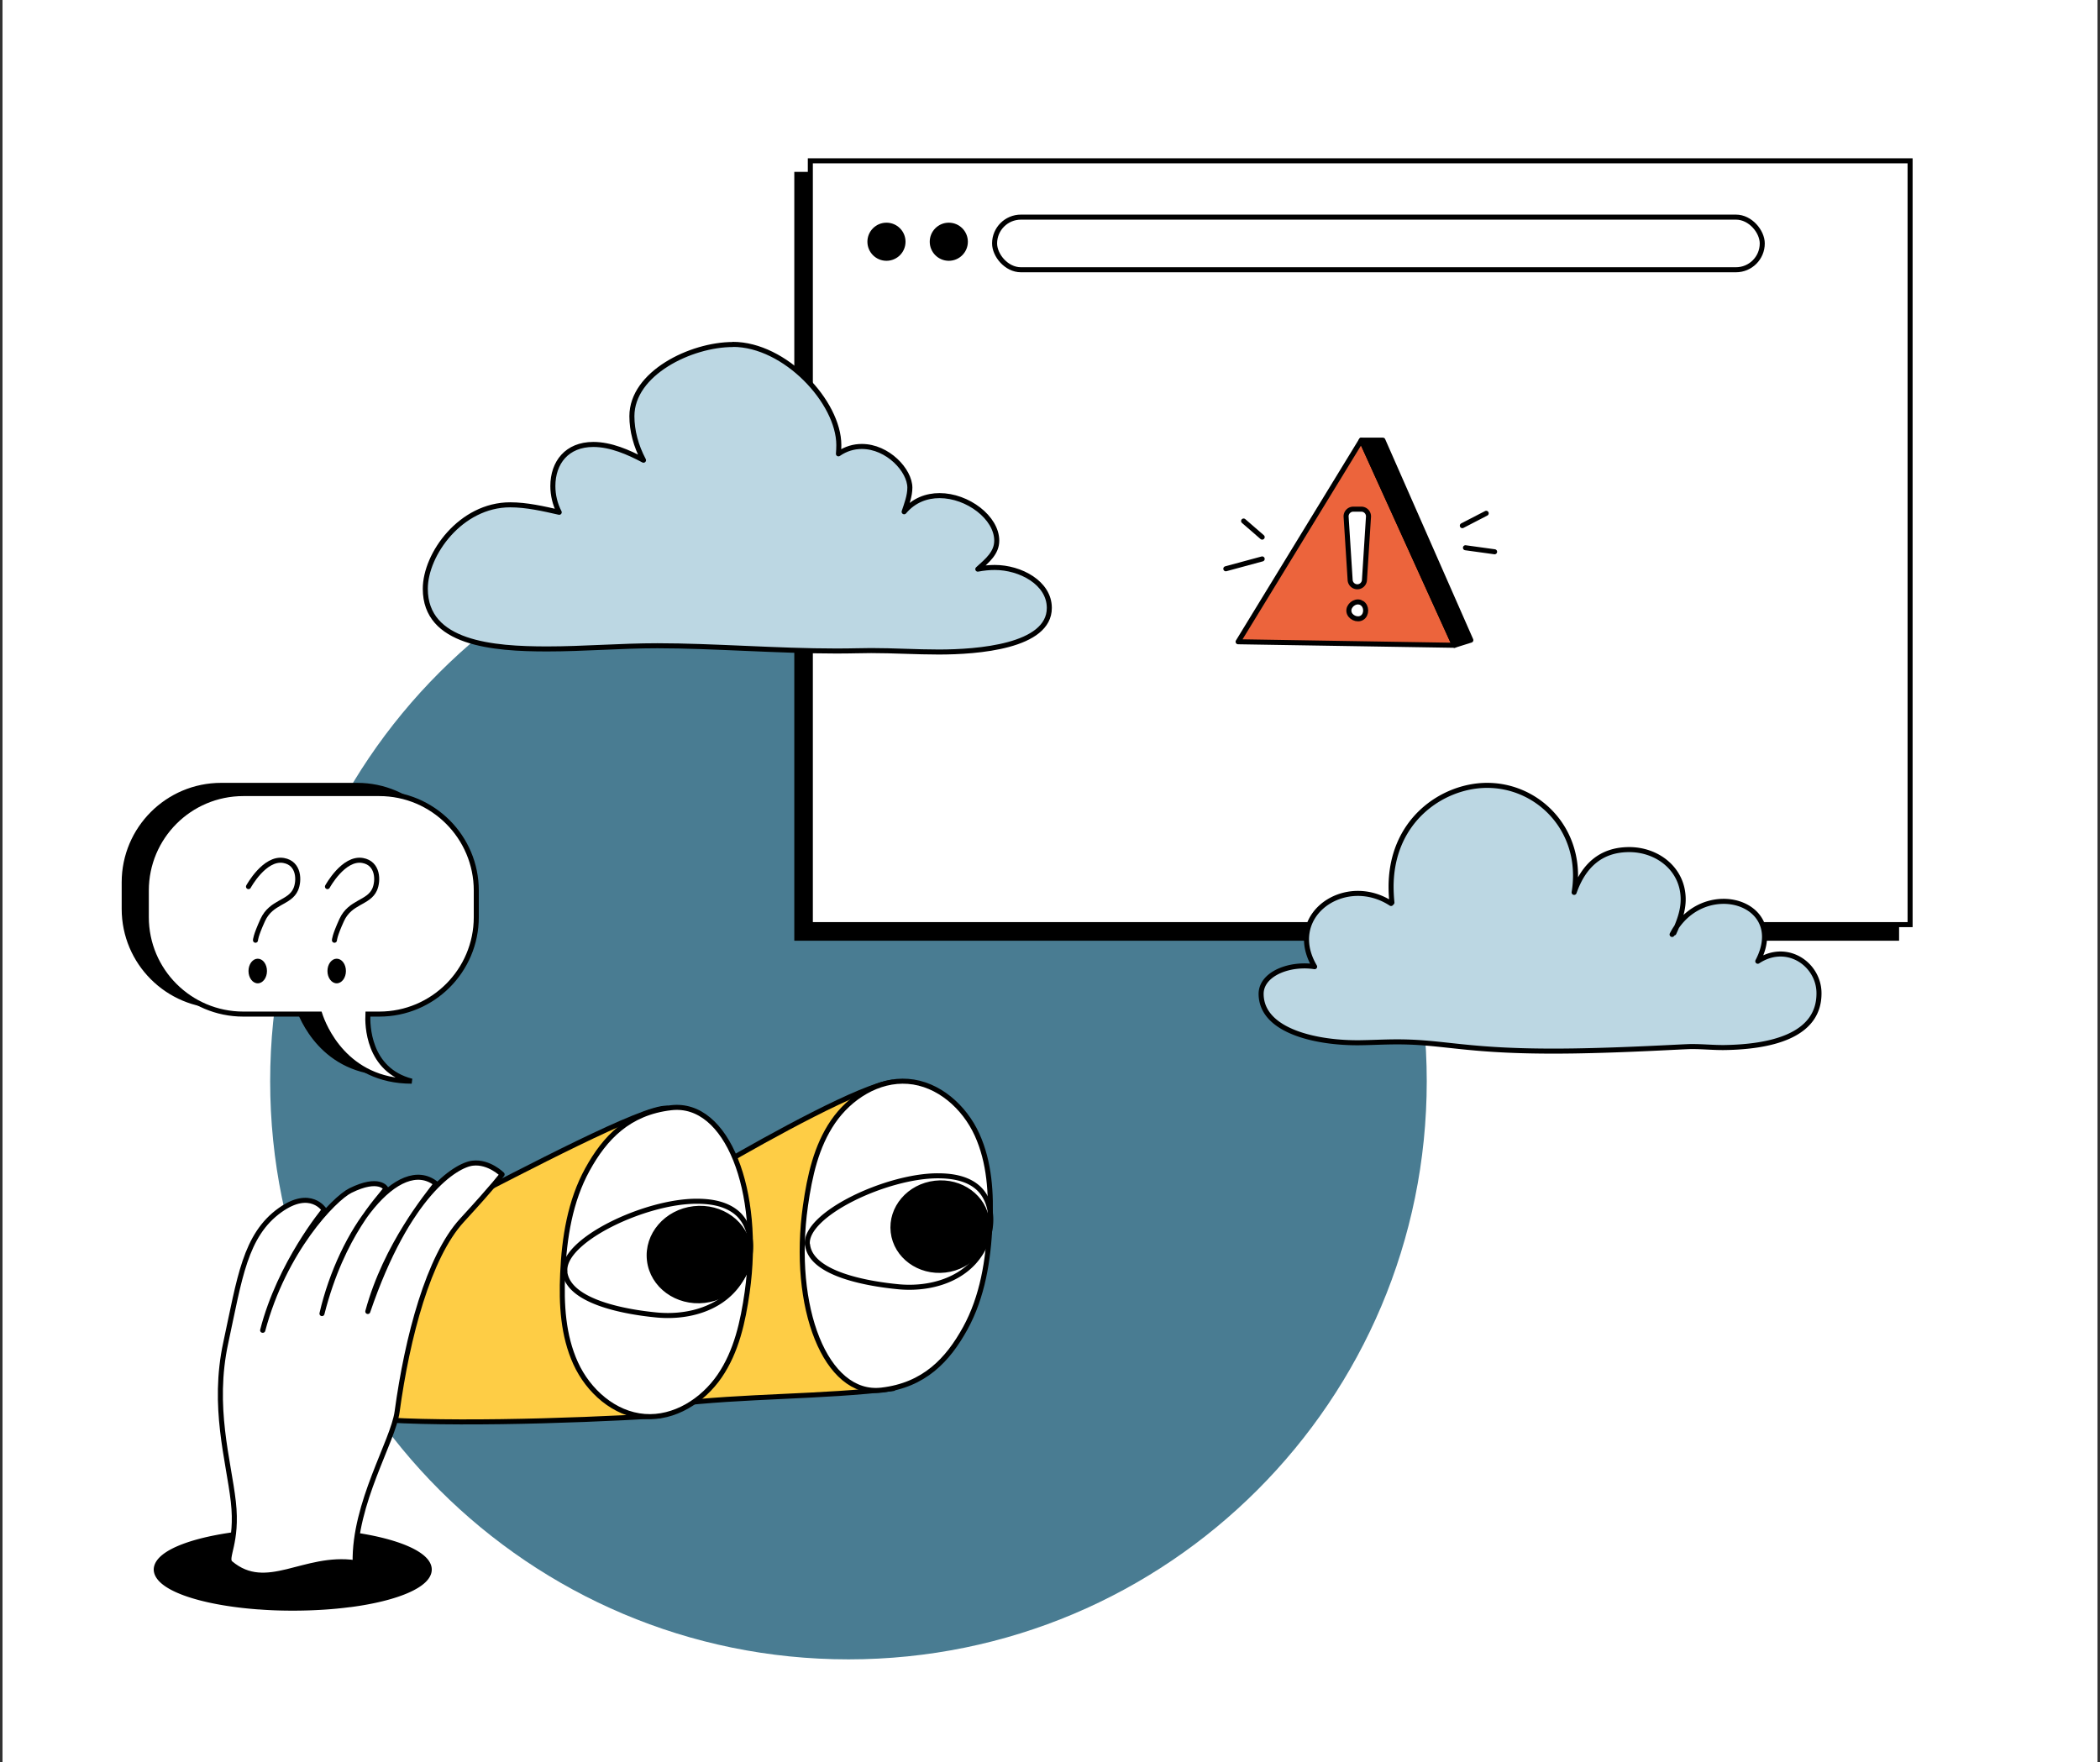
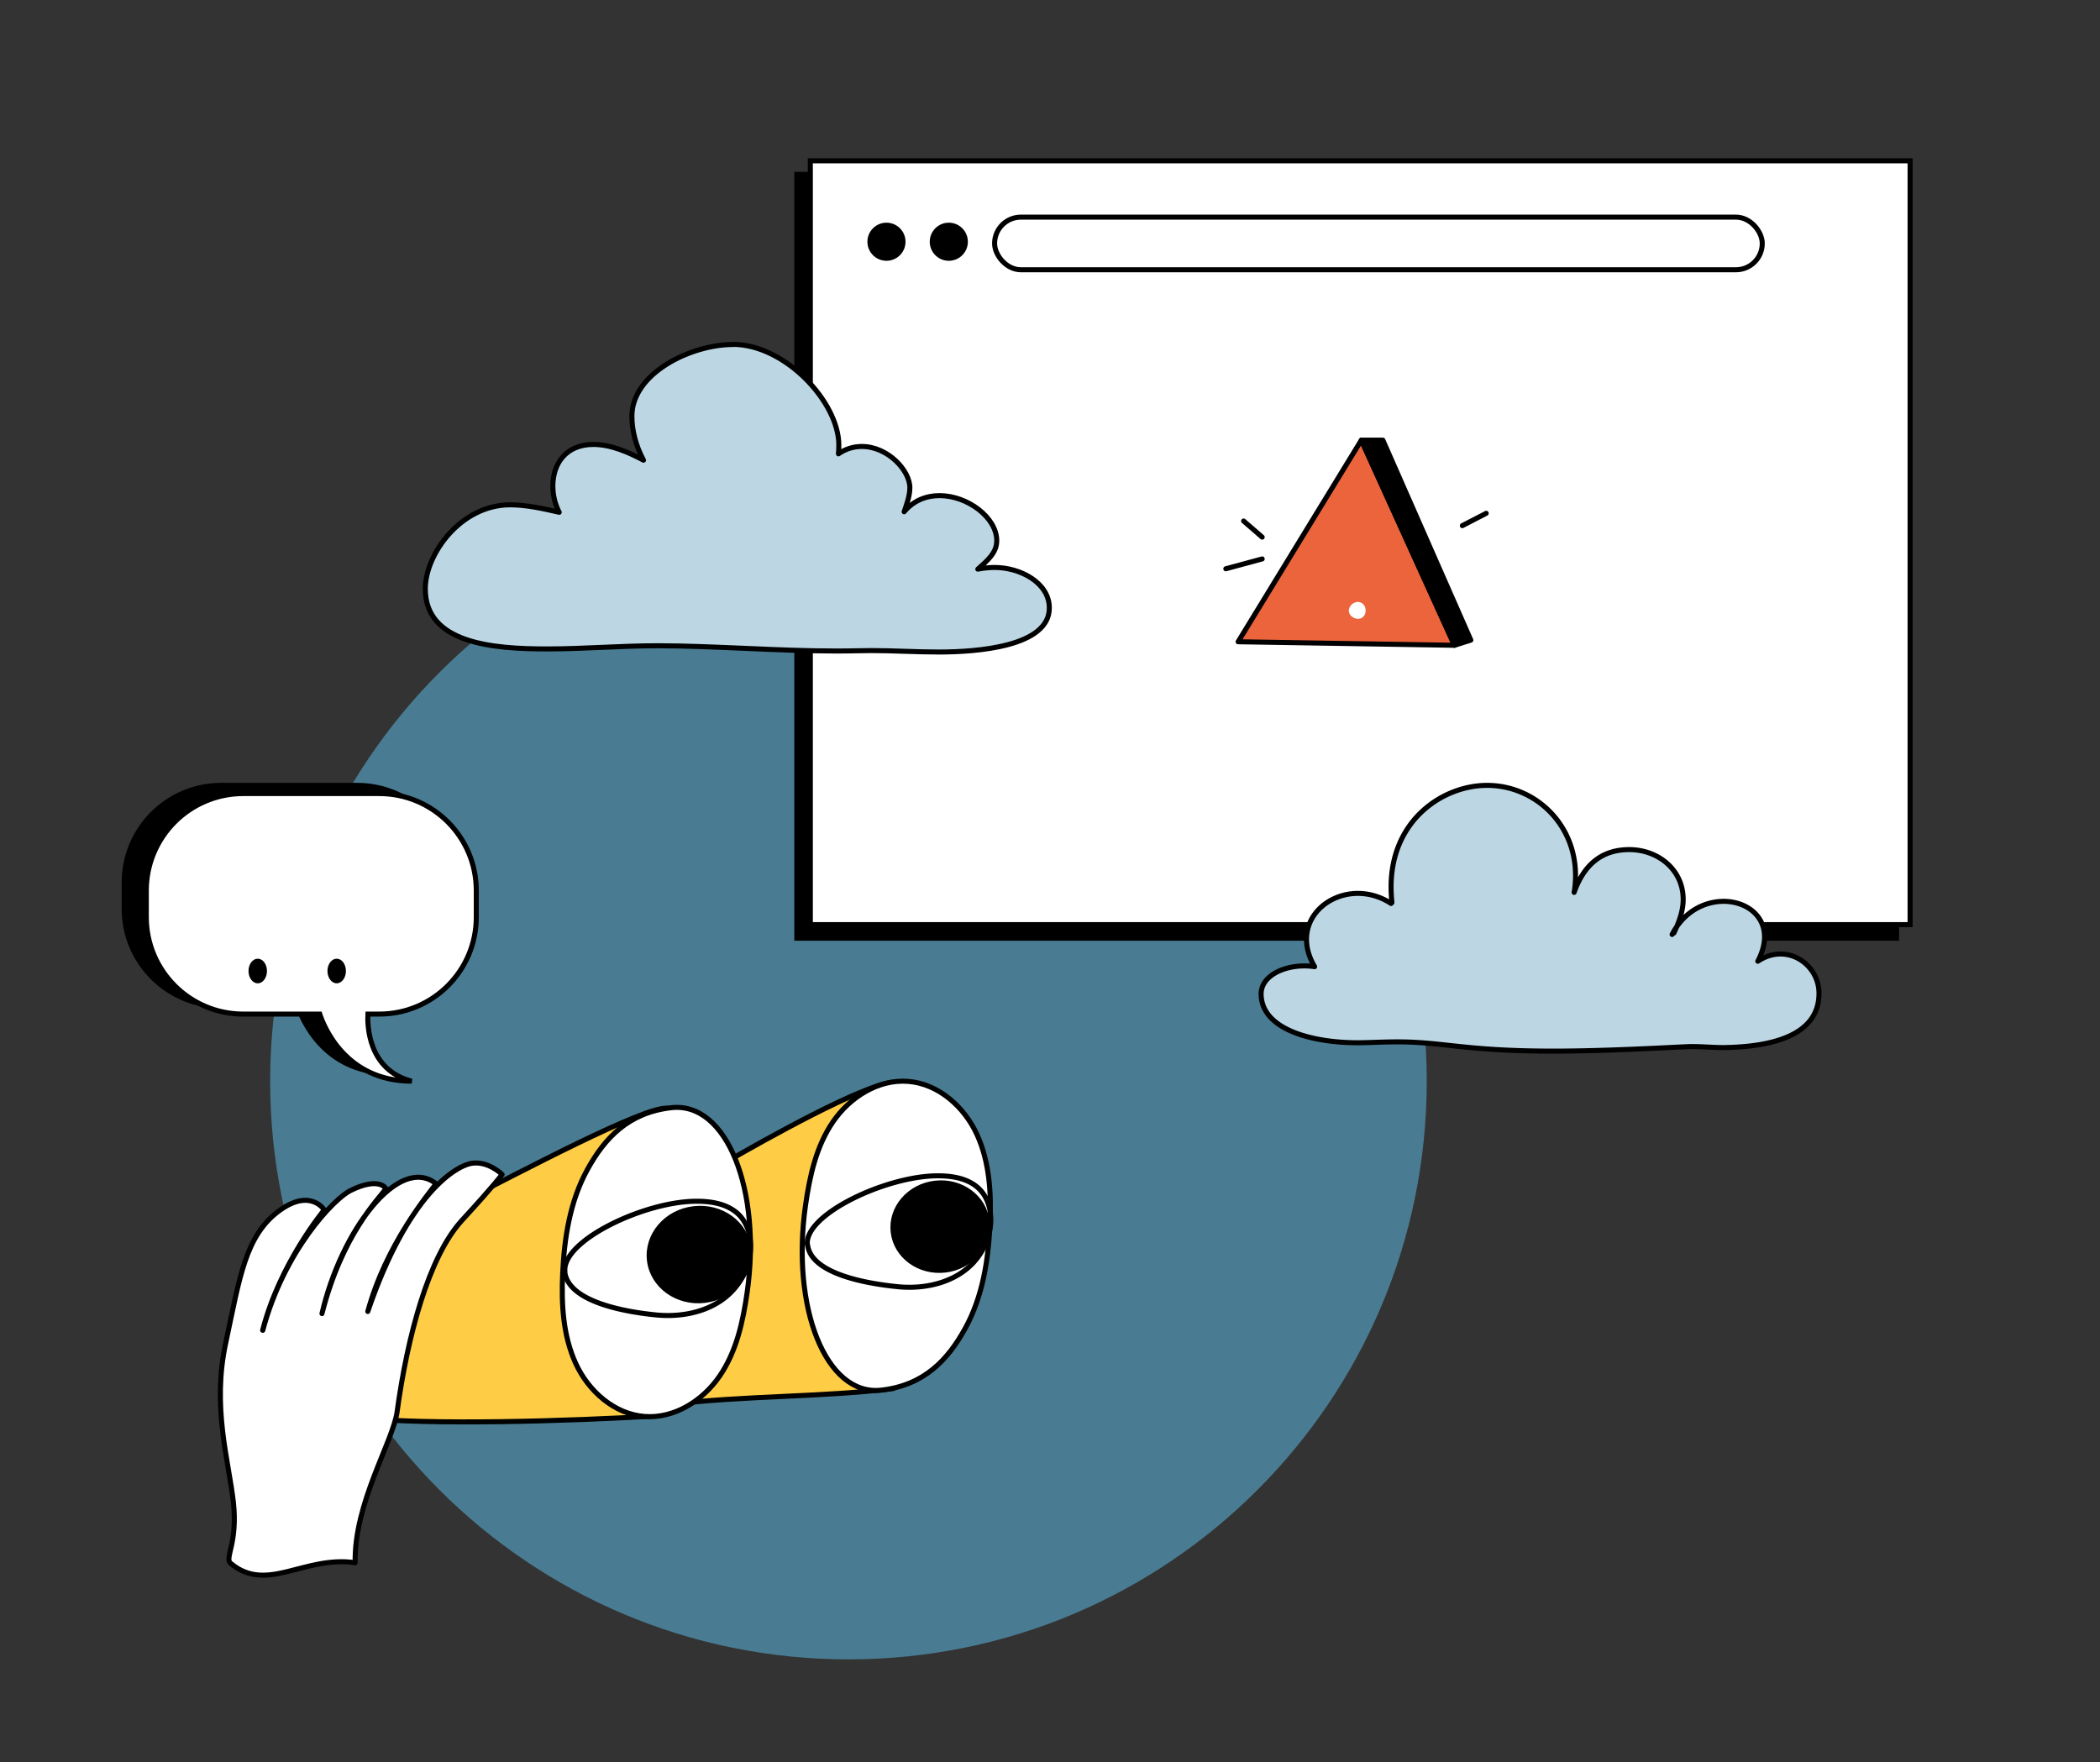
<svg xmlns="http://www.w3.org/2000/svg" fill="none" height="350" width="417">
  <rect width="100%" height="100%" fill="#333333" stroke="none" />
-   <path d="m.5 0h416v350h-416z" fill="#fff" />
  <path d="m168.479 329.562c63.421 0 114.833-51.412 114.833-114.832 0-63.421-51.412-114.833-114.833-114.833-63.42 0-114.833 51.412-114.833 114.833 0 63.42 51.413 114.832 114.833 114.832z" fill="#497c92" />
  <path d="m157.725 34.136h219.38v152.699h-219.38z" fill="#000" />
  <path d="m160.909 31.938h218.38v151.699h-218.38z" fill="#fff" stroke="#000" />
  <path d="m145.534 68.423c-8.345 0-20.058 5.713-20.058 14.24 0 2.87.794 5.885 2.306 8.736-2.966-1.579-6.497-3.129-9.971-3.129-5.225 0-8.029 3.589-8.029 8.268 0 1.79.431 3.617 1.263 5.206-3.129-.708-6.478-1.483-9.741-1.483-9.828 0-16.852 9.808-16.852 16.679 0 10.88 13.397 11.943 24.211 11.943 7.301 0 14.526-.632 21.875-.632 11.005 0 23.809 1.043 35.503 1.043 3.426 0 4.785-.086 6.938-.086 4.469 0 8.966.287 13.435.287 7.675 0 21.952-1.072 21.952-8.756 0-4.986-5.751-8.038-10.842-8.038-1.1 0-2.22.115-3.359.335 1.895-1.704 3.761-3.225 3.761-5.665 0-4.555-5.77-8.938-11.359-8.938-2.574 0-5.119.928-7.033 3.206.469-1.398 1.138-3.13 1.138-4.775 0-3.446-4.392-8.192-9.54-8.192-1.589 0-3.177.45-4.641 1.464.047-.593.076-1.167.076-1.741 0-8.536-10.679-20-21.043-20z" fill="#bcd7e3" stroke="#000" stroke-linecap="round" stroke-linejoin="round" />
  <path d="m332.032 185.589c2.315-4.516 6.363-6.516 10.067-6.574 4.344-.067 8.229 2.555 8.287 6.948.019 1.464-.383 3.119-1.34 4.947 1.474-.976 2.986-1.416 4.411-1.435 4.173-.058 7.685 3.454 7.742 7.674.124 8.775-10 10.766-18.746 10.9-2.249.029-4.508-.22-6.756-.192-1.56.02-12.795.718-23.283.871-21.674.316-25.32-1.952-36.019-1.799-2.096.029-4.191.134-6.277.163-8.393.124-19.589-2.191-19.694-9.627-.048-3.454 4.095-5.569 8.411-5.627a13.3 13.3 0 0 1 2.211.153c-1.091-1.856-1.589-3.655-1.608-5.311-.076-5.282 4.632-9.158 10.038-9.244 2.23-.028 4.575.584 6.747 2l.172-.181a32.895 32.895 0 0 1 -.163-2.709c-.201-13.502 10.096-20.44 18.823-20.564 9.369-.134 17.646 7.263 17.799 17.607a19.968 19.968 0 0 1 -.277 3.646c1.866-5.311 5.292-8.421 10.746-8.497 5.732-.086 10.823 3.818 10.91 9.741.038 2.393-.833 4.651-1.838 6.823" fill="#bcd7e3" />
  <path d="m332.032 185.589c2.315-4.516 6.363-6.516 10.067-6.574 4.344-.067 8.229 2.555 8.287 6.948.019 1.464-.383 3.119-1.34 4.947 1.474-.976 2.986-1.416 4.411-1.435 4.173-.058 7.685 3.454 7.742 7.674.124 8.775-10 10.766-18.746 10.9-2.249.029-4.508-.22-6.756-.192-1.56.02-12.795.718-23.283.871-21.674.316-25.32-1.952-36.019-1.799-2.096.029-4.191.134-6.277.163-8.393.124-19.589-2.191-19.694-9.627-.048-3.454 4.095-5.569 8.411-5.627a13.3 13.3 0 0 1 2.211.153c-1.091-1.856-1.589-3.655-1.608-5.311-.076-5.282 4.632-9.158 10.038-9.244 2.23-.028 4.575.584 6.747 2l.172-.181a32.895 32.895 0 0 1 -.163-2.709c-.201-13.502 10.096-20.44 18.823-20.564 9.369-.134 17.646 7.263 17.799 17.607a19.968 19.968 0 0 1 -.277 3.646c1.866-5.311 5.292-8.421 10.746-8.497 5.732-.086 10.823 3.818 10.91 9.741.038 2.393-.833 4.651-1.838 6.823" stroke="#000" stroke-linecap="round" stroke-linejoin="round" />
  <circle cx="176.027" cy="48.011" fill="#000" r="3.785" />
  <circle cx="188.405" cy="48.011" fill="#000" r="3.785" />
  <rect fill="#fff" height="10.453" rx="5.226" stroke="#000" width="152.437" x="197.497" y="43.123" />
  <path d="m177.199 214.941c-6.066.697-24.228 10.737-34.443 16.664-1.394.801-2.824 1.673-3.695 3.172-.697 1.255-5.892 34.478-5.578 44.135 14.119-1.743 29.772-1.395 43.891-3.138" fill="#fecd45" />
  <path d="m177.199 214.941c-6.066.697-24.228 10.737-34.443 16.664-1.394.802-2.824 1.673-3.695 3.172-.697 1.255-5.892 34.478-5.578 44.135 14.119-1.743 29.772-1.395 43.891-3.138" stroke="#000" stroke-linecap="round" stroke-linejoin="round" />
  <path d="m132.472 220.103c-4.601-.384-29.144 12.689-41.38 18.894-1.674.837-7.53 5.718-8.576 7.252-.872 1.255-11.54 25.623-11.365 35.314 13.91 1.534 41.903.697 59.822-.383" fill="#fecd45" />
  <g stroke="#000">
    <path d="m132.472 220.103c-4.601-.384-29.144 12.689-41.38 18.894-1.674.837-7.53 5.718-8.576 7.252-.872 1.255-11.54 25.623-11.365 35.314 13.91 1.534 41.903.697 59.822-.383" stroke-linecap="round" stroke-linejoin="round" />
-     <path d="m31.025 311.685c0 3.59 8.611 6.589 20.29 7.46h.14c2.126.174 4.357.244 6.693.244 4.043 0 7.878-.244 11.295-.697h.104c9.273-1.22 15.688-3.905 15.688-6.972 0-3.068-6.554-5.787-15.932-7.008h-.14a90.634 90.634 0 0 0 -11.05-.662c-2.301 0-4.497.105-6.624.244h-.314c-11.609.907-20.15 3.87-20.15 7.46z" fill="#000" stroke-linecap="round" stroke-linejoin="round" />
    <path d="m133.274 219.999c-8.472.976-13.178 5.996-16.629 12.271s-4.602 13.561-4.916 20.708c-.279 6.031.07 12.271 2.58 17.779s7.67 10.11 13.701 10.563c5.891.453 11.539-3.138 14.885-8.018 3.347-4.881 4.637-10.807 5.474-16.664 2.858-20.115-3.974-37.929-15.095-36.639zm41.764 56.091c8.471-.977 13.178-5.997 16.629-12.272s4.602-13.561 4.915-20.707c.279-6.031-.069-12.272-2.579-17.78s-7.67-10.109-13.701-10.563c-5.891-.453-11.539 3.138-14.886 8.018-3.346 4.881-4.636 10.807-5.473 16.664-2.859 20.115 3.974 37.929 15.095 36.64z" fill="#fff" stroke-linecap="round" stroke-linejoin="round" />
    <path d="m112.184 252.556c-.698-6.136 15.931-14.049 26.25-13.979 2.929 0 6.066.557 8.193 2.579 2.196 2.127 2.789 5.508 2.231 8.507a13.433 13.433 0 0 1 -3.242 6.519c-3.696 4.113-9.692 5.508-15.2 4.985s-17.57-2.406-18.267-8.576zm48.142-5.33c-.697-5.996 15.723-13.735 25.937-13.701 2.894 0 5.996.523 8.088 2.51 2.161 2.057 2.754 5.369 2.196 8.297a13.363 13.363 0 0 1 -3.172 6.345c-3.661 4.009-9.552 5.404-14.991 4.881-5.438-.523-17.326-2.336-18.023-8.332z" stroke-linecap="round" stroke-linejoin="round" />
    <path d="m139.888 258.271c5.451-.632 9.397-5.221 8.814-10.251s-5.474-8.596-10.925-7.964c-5.45.631-9.397 5.221-8.814 10.251s5.474 8.596 10.925 7.964zm47.793-6.03c5.145-.596 8.868-4.94 8.316-9.702-.551-4.762-5.169-8.139-10.314-7.543s-8.868 4.94-8.316 9.702c.551 4.762 5.169 8.14 10.314 7.543z" fill="#000" stroke-linecap="round" stroke-linejoin="round" />
    <path d="m52.186 264.202c4.218-15.827 14.12-26.111 17.396-27.749 5.717-2.824 7.077-.419 7.042-.384-1.29 1.953-8.645 8.89-12.69 24.822 3.8-16.49 15.27-31.655 22.66-25.798-1.533 2.057-9.97 12.132-13.56 25.379 7.983-23.392 17.57-29.074 20.812-29.458 3.242-.383 5.856 2.232 5.856 2.232s-1.36 1.917-7.983 9.133c-6.623 7.217-10.842 23.148-12.864 37.999-.802 5.892-8.576 18.163-8.332 29.981-10.18-1.464-17.535 6.17-24.751.105-1.22-1.046 1.499-3.975.558-12.237-.942-8.262-4.253-18.79-1.5-31.549 2.755-12.76 3.8-21.37 10.808-26.356 6.066-4.322 8.75-.034 8.75-.034s-8.82 10.563-12.237 23.914h.035z" fill="#fff" stroke-linecap="round" stroke-linejoin="round" />
    <path d="m43.926 155.98h27c10.632 0 19.262 8.63 19.262 19.263v5.271c0 10.632-8.619 19.262-19.262 19.262h-2.263c-.101 2.082-.045 11.085 8.699 13.325-13.2 0-17.499-10.995-18.256-13.325h-15.18c-10.632 0-19.263-8.619-19.263-19.262v-5.271c0-10.633 8.62-19.263 19.263-19.263z" fill="#000" />
    <path d="m48.315 157.609h27c10.632 0 19.262 8.63 19.262 19.263v5.271c0 10.632-8.619 19.262-19.263 19.262h-2.262c-.102 2.082-.045 11.085 8.698 13.325-13.2 0-17.498-10.995-18.256-13.325h-15.18c-10.632 0-19.262-8.619-19.262-19.262v-5.271c0-10.633 8.62-19.263 19.263-19.263z" fill="#fff" />
-     <path d="m49.345 176.089s3.185-5.857 6.979-5.191c3.122.545 3.143 4.044 2.398 5.741-1.2 2.735-4.85 2.392-6.543 6.079-1.47 3.213-1.446 4.019-1.446 4.019m14.291-10.648s3.184-5.857 6.978-5.191c3.122.545 3.143 4.044 2.399 5.741-1.2 2.735-4.85 2.392-6.544 6.079-1.47 3.213-1.445 4.019-1.445 4.019" stroke-linecap="round" stroke-miterlimit="10" />
  </g>
  <path d="m51.18 195.295c1.012 0 1.833-1.095 1.833-2.445 0-1.351-.821-2.445-1.834-2.445s-1.834 1.094-1.834 2.445c0 1.35.821 2.445 1.834 2.445zm15.678 0c1.012 0 1.833-1.095 1.833-2.445 0-1.351-.82-2.445-1.833-2.445s-1.834 1.094-1.834 2.445c0 1.35.82 2.445 1.834 2.445z" fill="#000" />
  <path d="m270.321 87.418-24.468 40.039 42.96.699-18.492-40.739z" fill="#ec643c" stroke="#000" stroke-linecap="round" stroke-linejoin="round" />
  <path d="m274.597 87.418h-4.276l18.492 40.738 3.254-1.021-17.47-39.718z" fill="#000" stroke="#000" stroke-linecap="round" stroke-linejoin="round" />
-   <path d="m290.376 104.399 4.743-2.454m-44.487 9.061-7.219 1.954m7.219-6.285-3.687-3.199m49.84 6.11-5.787-.799" stroke="#000" stroke-linecap="round" stroke-linejoin="round" />
-   <path d="m270.321 101.123h-1.599c-.822 0-1.478.7-1.422 1.522l.8 12.55a1.432 1.432 0 0 0 1.421 1.344c.755 0 1.377-.589 1.422-1.344l.799-12.55a1.427 1.427 0 0 0 -1.421-1.522z" fill="#fff" stroke="#000" stroke-linecap="round" stroke-linejoin="round" />
+   <path d="m290.376 104.399 4.743-2.454m-44.487 9.061-7.219 1.954m7.219-6.285-3.687-3.199" stroke="#000" stroke-linecap="round" stroke-linejoin="round" />
  <path d="m270.443 119.793c.977.6.989 2.277.022 2.888-.966.611-2.476-.1-2.61-1.244-.133-1.144 1.166-2.188 2.255-1.81" fill="#fff" />
-   <path d="m270.443 119.793c.977.6.989 2.277.022 2.888-.966.611-2.476-.1-2.61-1.244-.133-1.144 1.166-2.188 2.255-1.81" stroke="#000" stroke-linecap="round" stroke-linejoin="round" />
</svg>